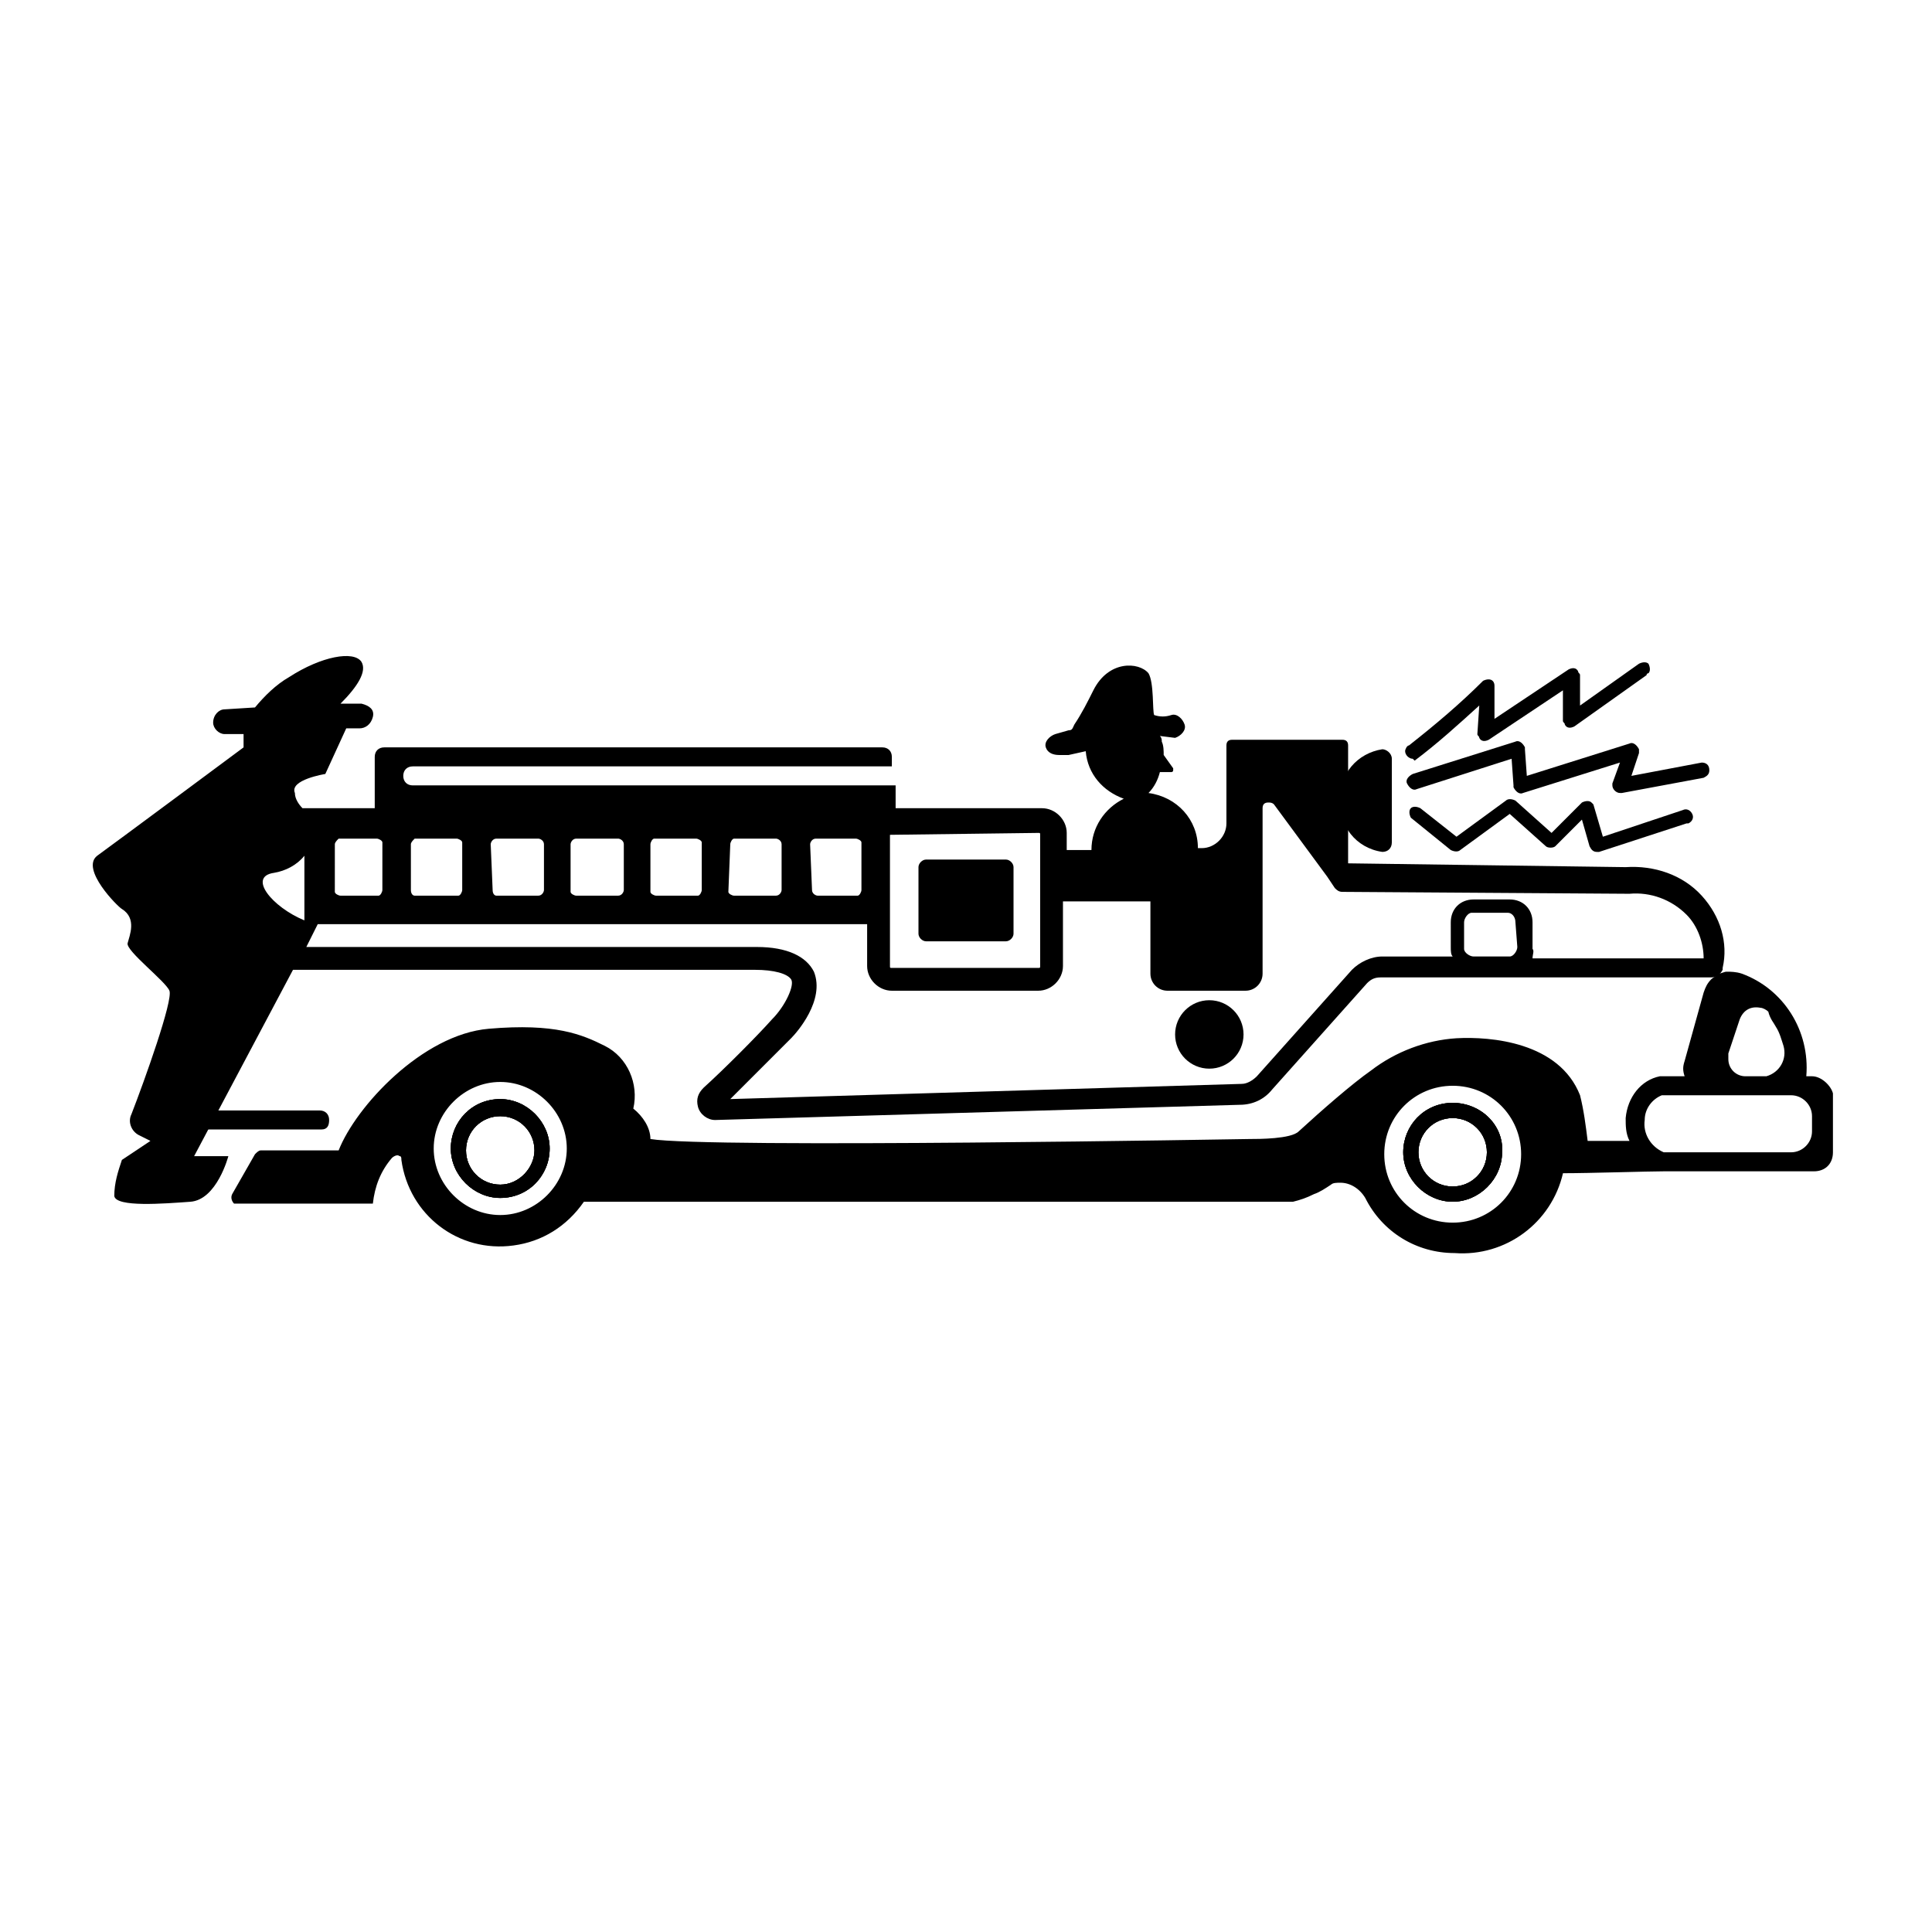
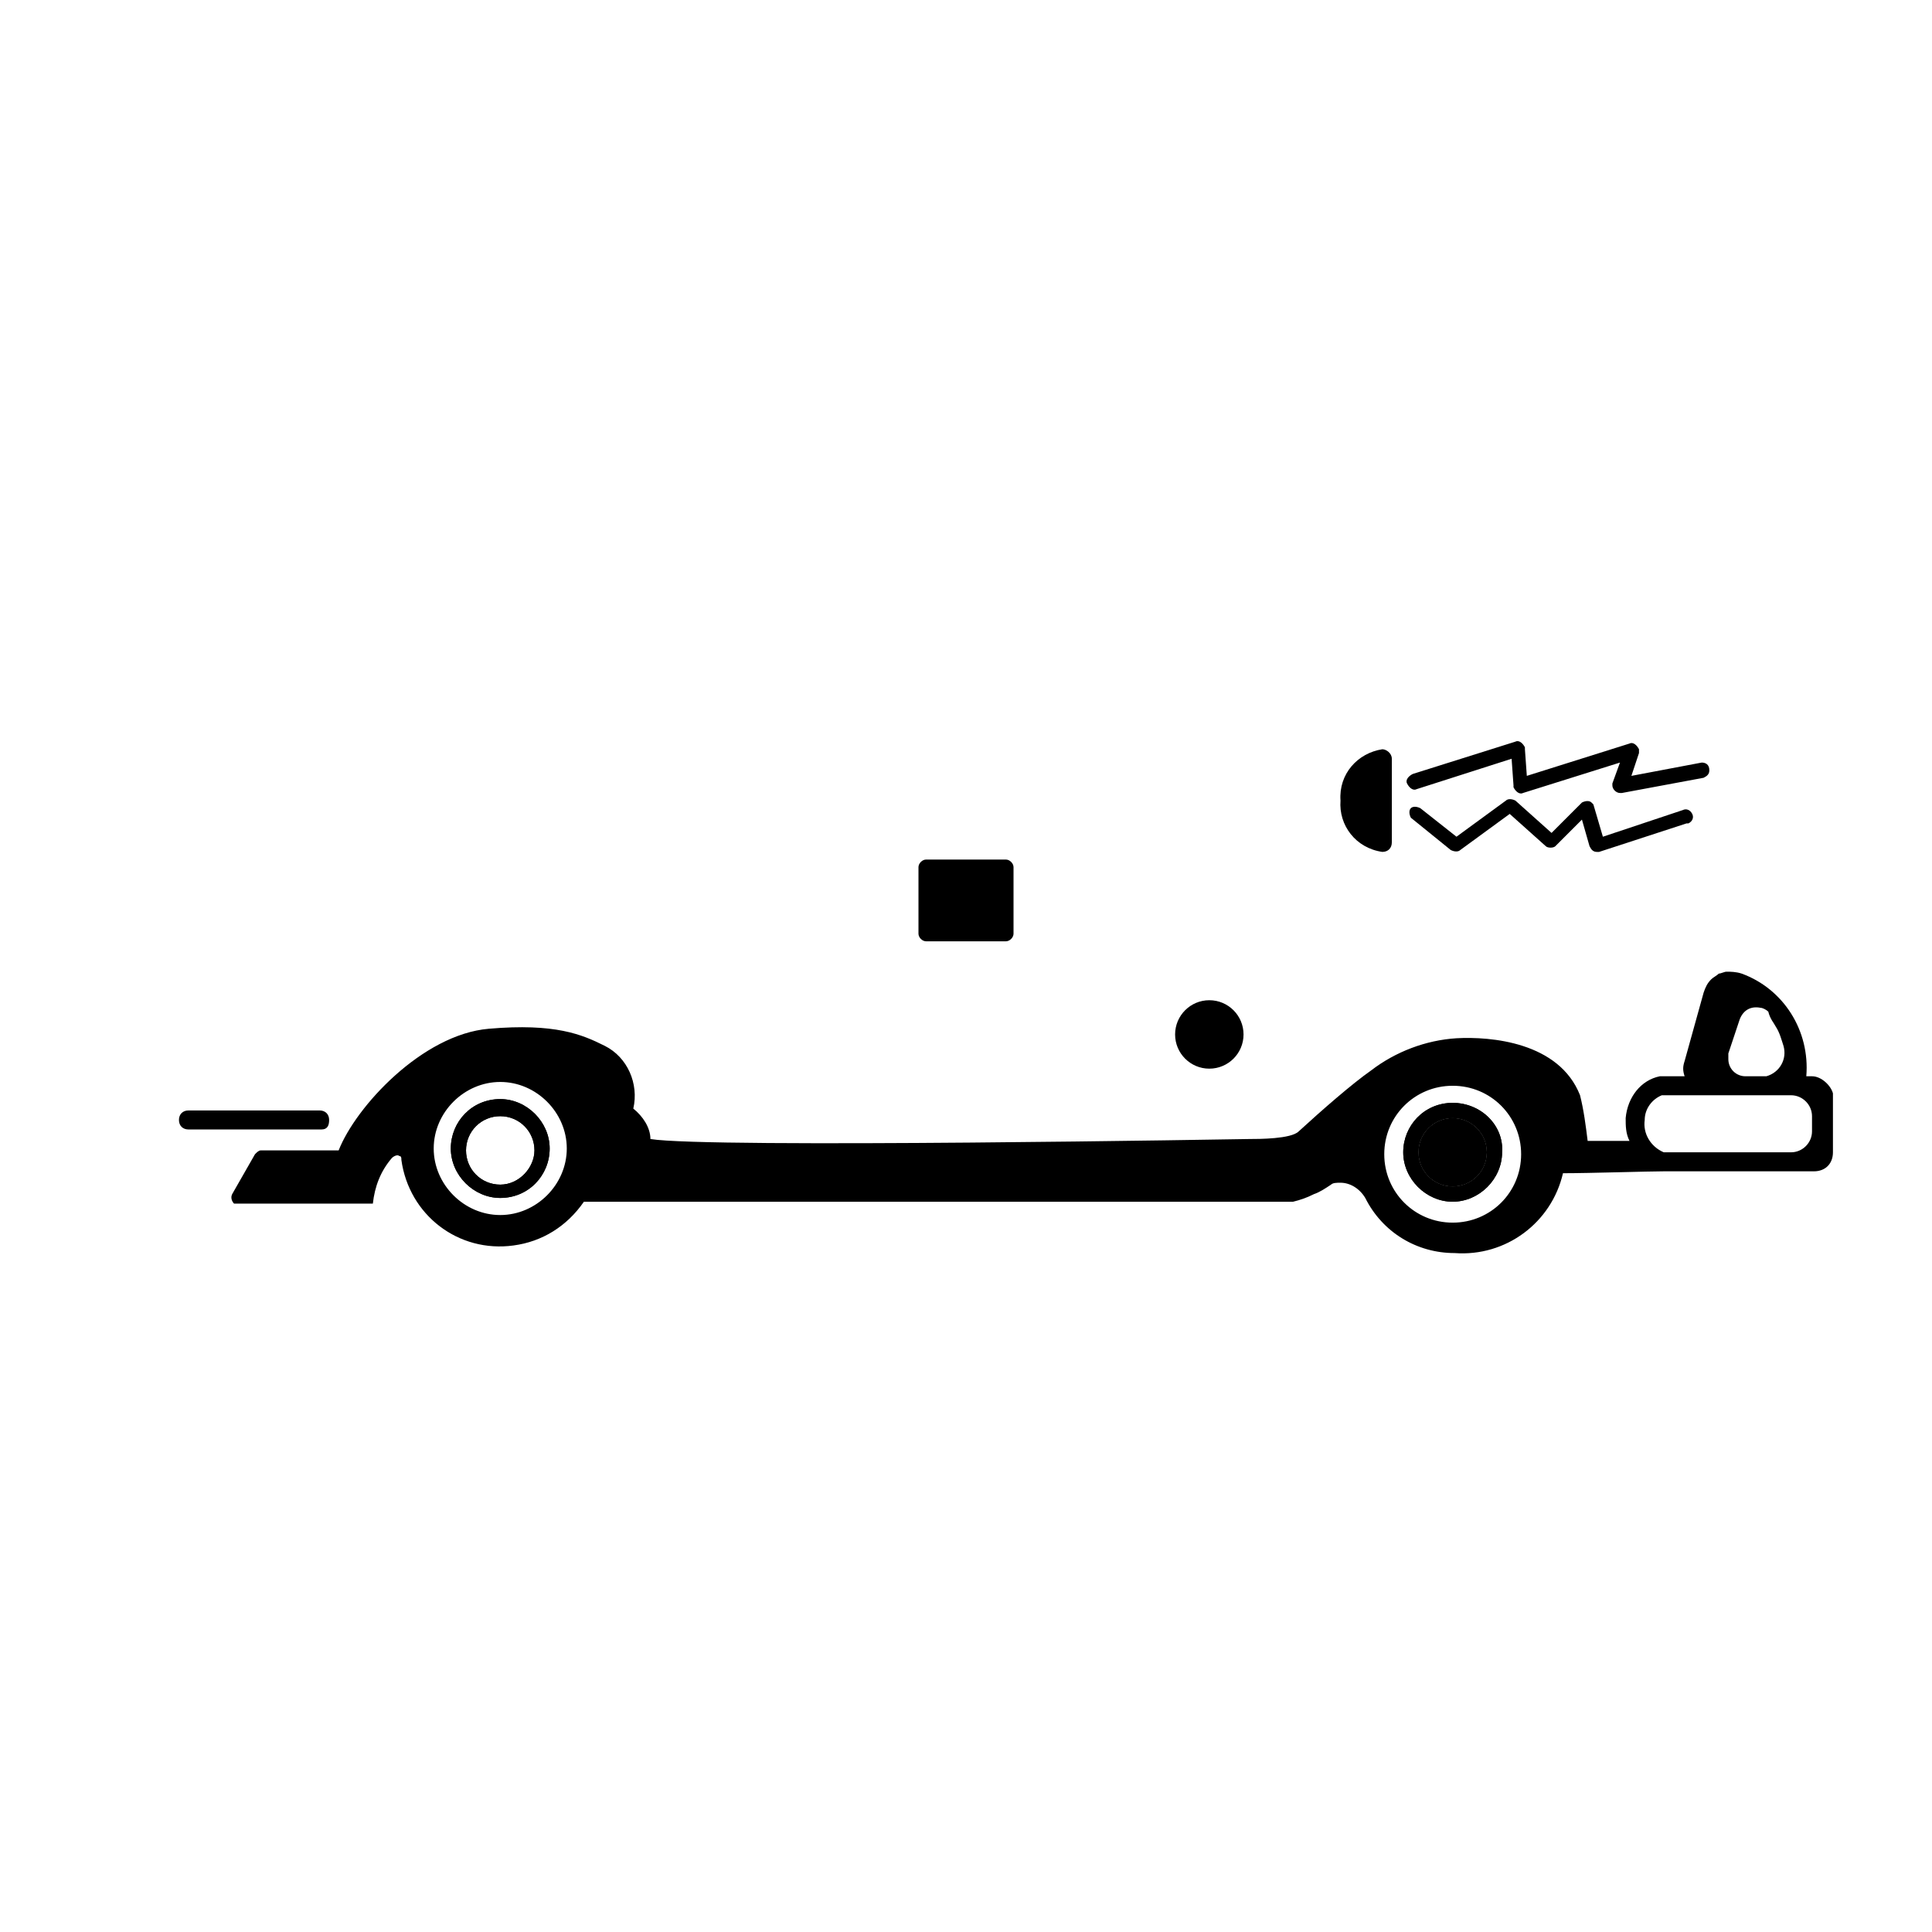
<svg xmlns="http://www.w3.org/2000/svg" fill="#000000" width="800px" height="800px" version="1.1" viewBox="144 144 512 512">
  <g>
    <path d="m229.21 443.32h-35.266c-1.512 0-2.519-1.008-2.519-2.519 0-1.512 1.008-2.519 2.519-2.519h34.762c1.512 0 2.519 1.008 2.519 2.519 0 1.516-0.504 2.519-2.016 2.519z" />
    <path d="m473.55 418.14c0 5.008-4.059 9.066-9.07 9.066-5.008 0-9.066-4.059-9.066-9.066 0-5.008 4.059-9.07 9.066-9.07 5.012 0 9.07 4.062 9.07 9.07" />
-     <path d="m594.97 381.36c-5.039-5.543-12.594-8.062-20.152-7.559l-73.555-1.008v-31.234c0-1.008-0.504-1.512-1.512-1.512h-29.223c-1.008 0-1.512 0.504-1.512 1.512v20.656c0 3.527-3.023 6.551-6.551 6.551h-1.008c0-7.559-5.543-13.602-13.098-14.609 1.512-1.512 2.519-3.527 3.023-5.543h3.023s0.504 0 0.504-0.504v-0.504l-2.519-3.527c0-1.008 0-2.519-0.504-3.527 0-0.504 0-1.008-0.504-1.512l4.031 0.504c1.512-0.504 3.023-2.016 2.519-3.527s-2.016-3.023-3.527-2.519c-1.512 0.504-3.023 0.504-4.535 0-0.504-1.008 0-8.566-1.512-11.082-2.519-3.023-10.578-3.527-14.609 4.535-1.512 3.023-3.023 6.047-5.039 9.07-0.504 1.008-0.504 1.512-1.512 1.512l-3.527 1.008c-1.512 0.504-3.023 2.016-2.519 3.527 0.504 1.512 2.016 2.016 3.527 2.016h2.519l4.535-1.008c0.504 6.047 4.535 10.578 10.078 12.594-5.039 2.519-8.566 7.559-8.566 13.602h-6.551v-4.535c0-3.527-3.023-6.551-6.551-6.551h-38.793v-6.047h-127.96c-1.512 0-2.519-1.008-2.519-2.519 0-1.512 1.008-2.519 2.519-2.519h126.96v-2.519c0-1.512-1.008-2.519-2.519-2.519h-132c-1.512 0-2.519 1.008-2.519 2.519v13.602h-19.145c-1.008-1.008-2.016-2.519-2.016-4.031-1.512-3.527 8.062-5.039 8.062-5.039l5.543-12.09h3.527c1.512 0 3.023-1.008 3.527-3.023s-1.008-3.023-3.023-3.527h-0.504-5.039c4.535-4.535 7.055-8.566 5.543-11.082-2.016-3.023-10.578-1.512-19.145 4.031-3.527 2.016-6.551 5.039-9.07 8.062l-8.062 0.504c-1.512 0-3.023 1.512-3.023 3.527 0 1.512 1.512 3.023 3.023 3.023h5.039v3.527s-35.266 26.199-38.793 28.719c-4.535 3.527 5.543 13.602 6.551 14.105 4.031 2.519 2.016 7.055 1.512 9.07-0.504 2.016 10.078 10.078 11.082 12.594 1.008 2.516-6.551 23.676-10.078 32.746-1.008 2.016 0 4.535 2.016 5.543l3.023 1.512-7.559 5.039c-1.008 3.023-2.016 6.047-2.016 9.574 0.504 3.023 13.098 2.016 20.152 1.512 7.055-0.504 10.078-12.09 10.078-12.09h-9.07l26.199-49.375h122.43c5.039 0 8.566 1.008 9.574 2.519 1.008 1.512-1.512 7.055-5.039 10.578-4.031 4.535-13.098 13.602-18.137 18.137-1.512 1.512-2.016 3.023-1.512 5.039 0.504 2.016 2.519 3.527 4.535 3.527l139.05-4.031c3.527 0 6.551-1.512 8.566-4.031l25.191-28.215c1.008-1.008 2.016-1.512 3.527-1.512h87.664c1.512 0 2.519-1.008 3.023-2.016v-0.504c1.508-6.551-0.508-13.605-5.547-19.145zm-370.3 6.547c-8.566-3.527-15.113-11.586-8.062-12.594 3.023-0.504 6.047-2.016 8.062-4.535zm155.18-22.672v0l39.297-0.504c0.504 0 0.504 0 0.504 0.504v34.766c0 0.504 0 0.504-0.504 0.504h-38.793c-0.504 0-0.504 0-0.504-0.504zm-21.16 2.519c0-0.504 0.504-1.512 1.512-1.512h10.578c0.504 0 1.512 0.504 1.512 1.008v12.598c0 0.504-0.504 1.512-1.008 1.512h-10.578c-0.504 0-1.512-0.504-1.512-1.512zm-21.16 0c0-0.504 0.504-1.512 1.008-1.512h11.082c0.504 0 1.512 0.504 1.512 1.512v12.094c0 0.504-0.504 1.512-1.512 1.512h-11.082c-0.504 0-1.512-0.504-1.512-1.008zm-21.16 0c0-0.504 0.504-1.512 1.008-1.512h11.082c0.504 0 1.512 0.504 1.512 1.008v12.598c0 0.504-0.504 1.512-1.008 1.512h-11.082c-0.504 0-1.512-0.504-1.512-1.008zm-21.16 0c0-0.504 0.504-1.512 1.512-1.512h11.082c0.504 0 1.512 0.504 1.512 1.512v12.094c0 0.504-0.504 1.512-1.512 1.512h-11.082c-0.504 0-1.512-0.504-1.512-1.008zm-21.16 0c0-0.504 0.504-1.512 1.512-1.512h11.082c0.504 0 1.512 0.504 1.512 1.512v12.094c0 0.504-0.504 1.512-1.512 1.512h-11.082c-0.504 0-1.008-0.504-1.008-1.512zm-21.16 0c0-0.504 0.504-1.008 1.008-1.512h11.082c0.504 0 1.512 0.504 1.512 1.008v12.598c0 0.504-0.504 1.512-1.008 1.512h-11.586c-0.504 0-1.008-0.504-1.008-1.512zm-20.152 0c0-0.504 0.504-1.008 1.008-1.512h10.078c0.504 0 1.512 0.504 1.512 1.008l-0.004 12.598c0 0.504-0.504 1.512-1.008 1.512h-10.078c-0.504 0-1.512-0.504-1.512-1.008zm313.37 27.207c0 1.008-1.008 2.519-2.016 2.519h-9.574c-1.008 0-2.519-1.008-2.519-2.016v-7.055c0-1.008 1.008-2.519 2.016-2.519h9.574c1.008 0 2.016 1.008 2.016 2.519zm-48.363-15.617c0.504 0.504 1.008 1.008 2.016 1.008l75.57 0.504h0.504c5.543-0.504 11.082 1.512 15.113 5.543 3.023 3.023 4.535 7.559 4.535 11.586h-45.344c0-1.008 0.504-2.016 0-2.519v-7.055c0-3.527-2.519-6.047-6.047-6.047h-9.574c-3.527 0-6.047 2.519-6.047 6.047l0.004 6.551c0 1.008 0 2.016 0.504 2.519h-18.641c-3.023 0-6.047 1.512-8.062 3.527l-25.191 28.215c-1.008 1.008-2.519 2.016-4.031 2.016l-135.52 4.027c5.039-5.039 12.09-12.09 16.121-16.121 1.512-1.512 9.07-10.078 6.047-17.633-2.016-4.031-7.055-6.551-15.113-6.551h-119.41l3.023-6.047h145.6v11.086c0 3.527 3.023 6.551 6.551 6.551h38.793c3.527 0 6.551-3.023 6.551-6.551v-17.129h23.176v19.145c0 2.519 2.016 4.535 4.535 4.535h20.656c2.519 0 4.535-2.016 4.535-4.535v-43.832c0-1.008 0.504-1.512 1.512-1.512 0.504 0 1.008 0 1.512 0.504l14.105 19.145z" />
    <path d="m389.42 371.79h21.16c1.008 0 2.016 1.008 2.016 2.016v17.633c0 1.008-1.008 2.016-2.016 2.016h-21.16c-1.008 0-2.016-1.008-2.016-2.016v-17.633c0-1.008 1.008-2.016 2.016-2.016z" />
    <path d="m276.57 435.27c-7.559 0-13.098 6.047-13.098 13.098 0 7.055 6.047 13.098 13.098 13.098 7.559 0 13.098-6.047 13.098-13.098s-6.047-13.098-13.098-13.098zm0 22.672c-5.039 0-9.07-4.031-9.07-9.07 0-5.039 4.031-9.07 9.07-9.07 5.039 0 9.07 4.031 9.07 9.07-0.004 4.535-4.035 9.07-9.07 9.07z" />
+     <path d="m528.97 436.27zm0 22.168c-5.039 0-9.07-4.031-9.07-9.07 0-5.039 4.031-9.07 9.07-9.07 5.039 0 9.07 4.031 9.07 9.07 0 5.039-4.031 9.07-9.07 9.07z" />
    <path d="m528.97 436.27c-7.559 0-13.098 6.047-13.098 13.098 0 7.055 6.047 13.098 13.098 13.098 7.055 0 13.098-6.047 13.098-13.098 0.508-7.051-5.539-13.098-13.098-13.098zm0 22.168c-5.039 0-9.07-4.031-9.07-9.07 0-5.039 4.031-9.07 9.07-9.07 5.039 0 9.07 4.031 9.07 9.07 0 5.039-4.031 9.07-9.07 9.07z" />
    <path d="m528.97 436.27c-7.559 0-13.098 6.047-13.098 13.098 0 7.055 6.047 13.098 13.098 13.098 7.055 0 13.098-6.047 13.098-13.098 0.508-7.051-5.539-13.098-13.098-13.098zm0 22.168c-5.039 0-9.07-4.031-9.07-9.07 0-5.039 4.031-9.07 9.07-9.07 5.039 0 9.07 4.031 9.07 9.07 0 5.039-4.031 9.07-9.07 9.07z" />
    <path d="m276.57 435.27c-7.559 0-13.098 6.047-13.098 13.098 0 7.055 6.047 13.098 13.098 13.098 7.559 0 13.098-6.047 13.098-13.098s-6.047-13.098-13.098-13.098zm0 22.672c-5.039 0-9.07-4.031-9.07-9.07 0-5.039 4.031-9.07 9.07-9.07 5.039 0 9.07 4.031 9.07 9.07-0.004 4.535-4.035 9.07-9.07 9.07z" />
-     <path d="m528.97 436.27c-7.559 0-13.098 6.047-13.098 13.098 0 7.055 6.047 13.098 13.098 13.098 7.055 0 13.098-6.047 13.098-13.098 0.508-7.051-5.539-13.098-13.098-13.098zm0 22.168c-5.039 0-9.07-4.031-9.07-9.07 0-5.039 4.031-9.07 9.07-9.07 5.039 0 9.07 4.031 9.07 9.07 0 5.039-4.031 9.07-9.07 9.07z" />
-     <path d="m276.57 435.27c-7.559 0-13.098 6.047-13.098 13.098 0 7.055 6.047 13.098 13.098 13.098 7.559 0 13.098-6.047 13.098-13.098s-6.047-13.098-13.098-13.098zm0 22.672c-5.039 0-9.07-4.031-9.07-9.07 0-5.039 4.031-9.07 9.07-9.07 5.039 0 9.07 4.031 9.07 9.07-0.004 4.535-4.035 9.07-9.07 9.07z" />
    <path d="m624.2 429.22h-1.512c1.008-12.09-6.047-23.176-17.129-27.207-1.512-0.504-3.023-0.504-4.031-0.504-0.504 0-1.512 0.504-2.016 0.504-0.504 0.504-1.512 1.008-2.016 1.512-1.008 1.008-1.512 2.016-2.016 3.527l-5.039 18.137c-0.504 1.512-0.504 2.519 0 4.031h-6.551c-5.039 1.008-8.566 5.543-9.07 11.082 0 2.016 0 4.031 1.008 6.047h-11.082c-0.504-4.031-1.008-8.062-2.016-12.09-5.543-14.105-23.68-15.617-32.746-15.113-8.062 0.504-16.121 3.527-22.672 8.566-5.039 3.527-13.098 10.578-19.145 16.121-2.016 2.016-10.578 2.016-13.098 2.016 0 0-143.59 2.519-158.7 0 0-3.023-2.016-6.047-4.535-8.062 1.512-6.551-1.512-13.602-7.559-16.625-6.047-3.023-13.098-6.047-30.73-4.535-17.633 1.512-35.266 20.656-39.801 32.242h-20.656c-0.504 0-1.008 0.504-1.512 1.008l-6.047 10.578c-0.504 1.008 0 2.016 0.504 2.519h1.008 35.77c0.504-4.535 2.016-8.566 5.039-12.09 0.504-0.504 1.512-1.008 2.016-0.504 0.504 0 0.504 0.504 0.504 1.008 2.016 14.609 15.113 24.688 29.727 22.672 7.559-1.008 14.105-5.039 18.641-11.586h187.92c2.016-0.504 3.527-1.008 5.543-2.016 1.512-0.504 3.023-1.512 4.535-2.519 0.504-0.504 1.512-0.504 2.519-0.504 2.519 0 5.039 1.512 6.551 4.031 4.535 9.07 13.602 14.609 23.68 14.609 13.602 1.008 25.695-8.062 28.719-21.16 7.055 0 22.672-0.504 26.703-0.504h39.801c3.023 0 5.039-2.016 5.039-5.039v-15.617c-0.512-2.016-3.031-4.535-5.547-4.535zm-347.63 36.777c-9.574 0-17.633-8.062-17.633-17.633 0-9.574 8.062-17.633 17.633-17.633 9.574 0 17.633 8.062 17.633 17.633 0 9.574-8.062 17.633-17.633 17.633zm252.41 2.016c-10.078 0-18.137-8.062-18.137-18.137 0-10.078 8.062-18.137 18.137-18.137 10.078 0 18.137 8.062 18.137 18.137 0 10.078-8.059 18.137-18.137 18.137zm85.648-51.891c1.008 1.512 1.512 3.527 2.016 5.039 1.008 3.527-1.008 7.055-4.535 8.062h-1.512-4.031c-2.519 0-4.535-2.016-4.535-4.535v-1.512l3.023-9.07c1.008-2.519 3.023-3.527 5.543-3.023 0.504 0 1.512 0.504 2.016 1.008 0.504 2.016 1.512 3.023 2.016 4.031zm9.574 27.707c0 3.023-2.519 5.543-5.543 5.543h-33.754c-3.527-1.512-5.543-5.039-5.039-8.566 0-3.023 2.016-5.543 4.535-6.551h34.258c3.023 0 5.543 2.519 5.543 5.543z" />
-     <path d="m518.39 345.08c-1.008 0-2.016-1.008-2.016-2.016 0-0.504 0.504-1.512 1.008-1.512 7.055-5.543 13.602-11.082 19.648-17.129 1.008-0.504 2.016-0.504 2.519 0 0.504 0.504 0.504 1.008 0.504 1.512v8.566l19.648-13.098c1.008-0.504 2.016-0.504 2.519 0.504 0 0.504 0.504 0.504 0.504 1.008v8.062l15.617-11.082c1.008-0.504 2.016-0.504 2.519 0 0.504 1.008 0.504 2.016 0 2.519 0 0-0.504 0-0.504 0.504l-19.145 13.598c-1.008 0.504-2.016 0.504-2.519-0.504 0-0.504-0.504-0.504-0.504-1.008v-8.062l-19.648 13.098c-1.008 0.504-2.016 0.504-2.519-0.504 0-0.504-0.504-0.504-0.504-1.008l0.504-7.559c-5.543 5.039-11.082 10.078-17.129 14.609z" />
    <path d="m573.31 354.15c-1.008 0-2.016-1.008-2.016-2.016v-0.504l2.016-5.543-25.695 8.062c-1.008 0.504-2.016-0.504-2.519-1.512v-0.504l-0.504-7.055-25.191 8.062c-1.008 0.504-2.016-0.504-2.519-1.512-0.504-1.008 0.504-2.016 1.512-2.519l27.207-8.566c1.008-0.504 2.016 0.504 2.519 1.512v0.504l0.504 7.055 27.207-8.566c1.008-0.504 2.016 0.504 2.519 1.512v1.008l-2.016 6.047 18.641-3.527c1.008 0 2.016 0.504 2.016 2.016 0 1.008-0.504 1.512-1.512 2.016l-21.664 4.031z" />
    <path d="m567.26 369.77c-1.008 0-1.512-0.504-2.016-1.512l-2.016-7.055-7.051 7.055c-0.504 0.504-2.016 0.504-2.519 0l-9.57-8.562-13.102 9.57c-0.504 0.504-1.512 0.504-2.519 0l-10.578-8.566c-0.504-1.008-0.504-2.016 0-2.519 0.504-0.504 1.512-0.504 2.519 0l9.574 7.559 13.098-9.574c0.504-0.504 1.512-0.504 2.519 0l9.574 8.566 8.062-8.062c1.008-0.504 2.016-0.504 2.519 0l0.504 0.504 2.519 8.566 21.16-7.055c1.008-0.504 2.016 0 2.519 1.008 0.504 1.008 0 2.016-1.008 2.519h-0.504l-23.184 7.559z" />
    <path d="m510.33 342.56c-6.551 1.008-11.586 6.551-11.082 13.602-0.504 6.551 4.031 12.594 11.082 13.602 1.512 0 2.519-1.008 2.519-2.519v-22.168c0-1.508-1.512-2.516-2.519-2.516z" />
  </g>
</svg>